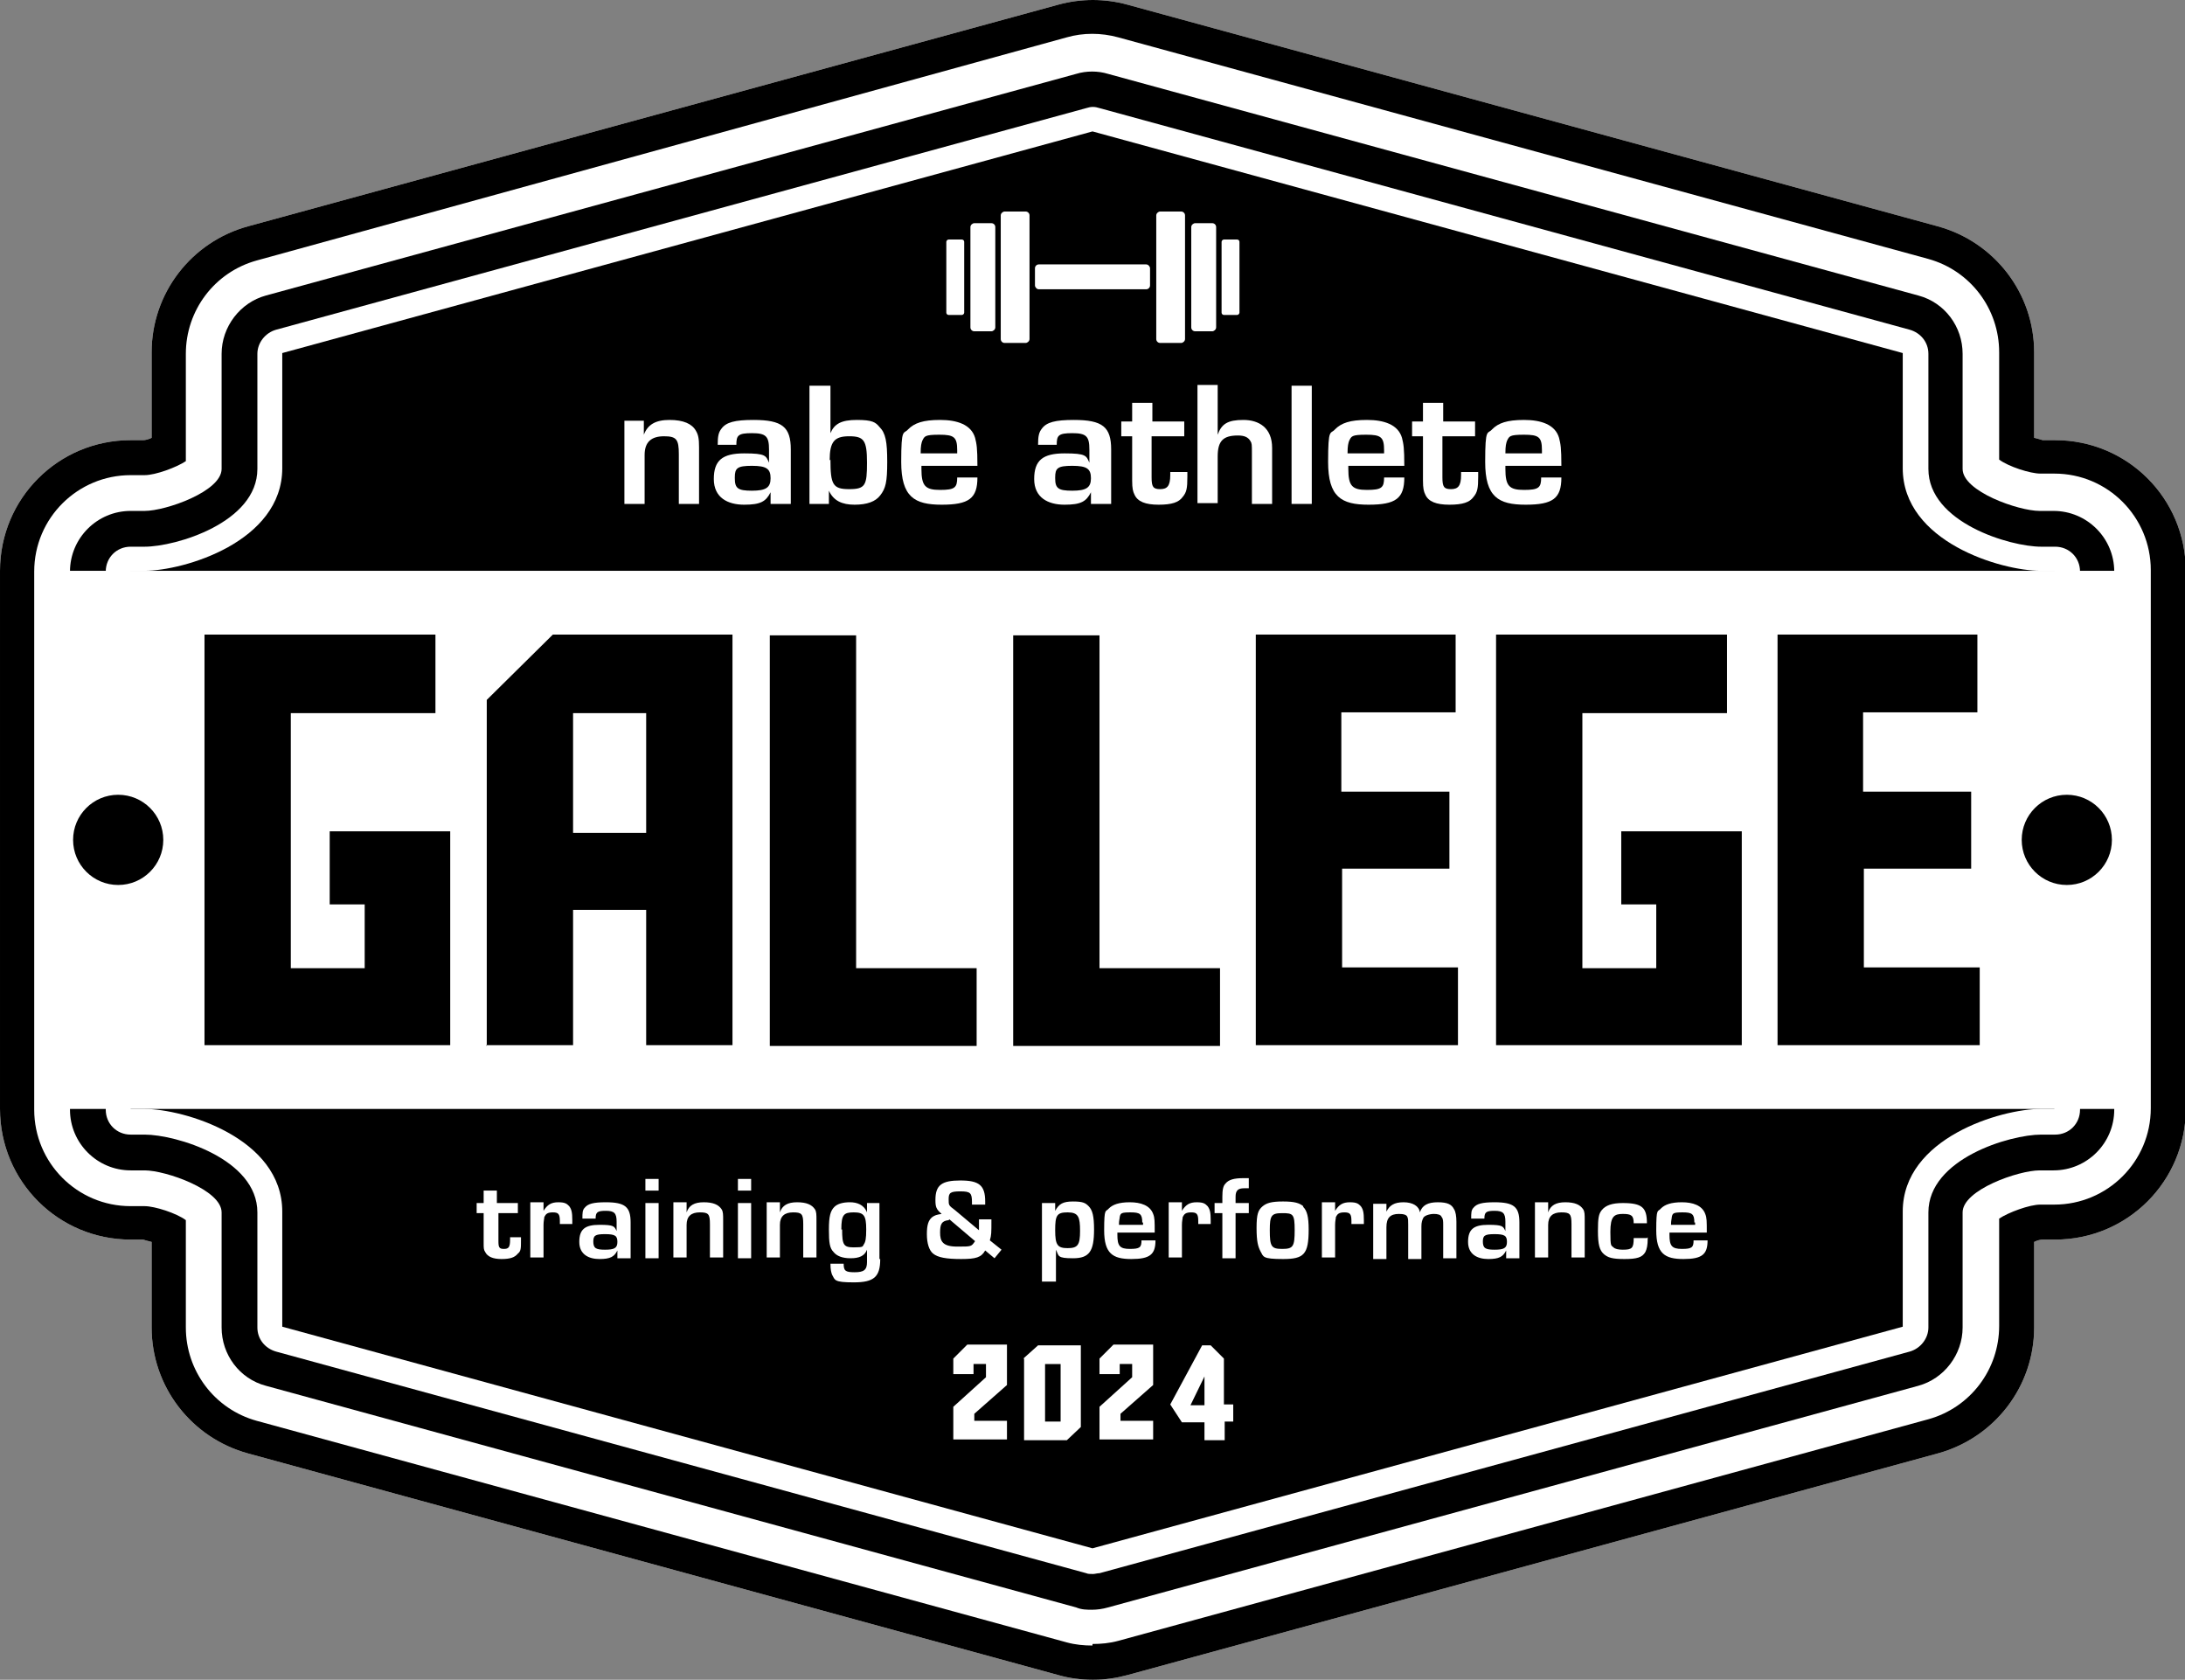
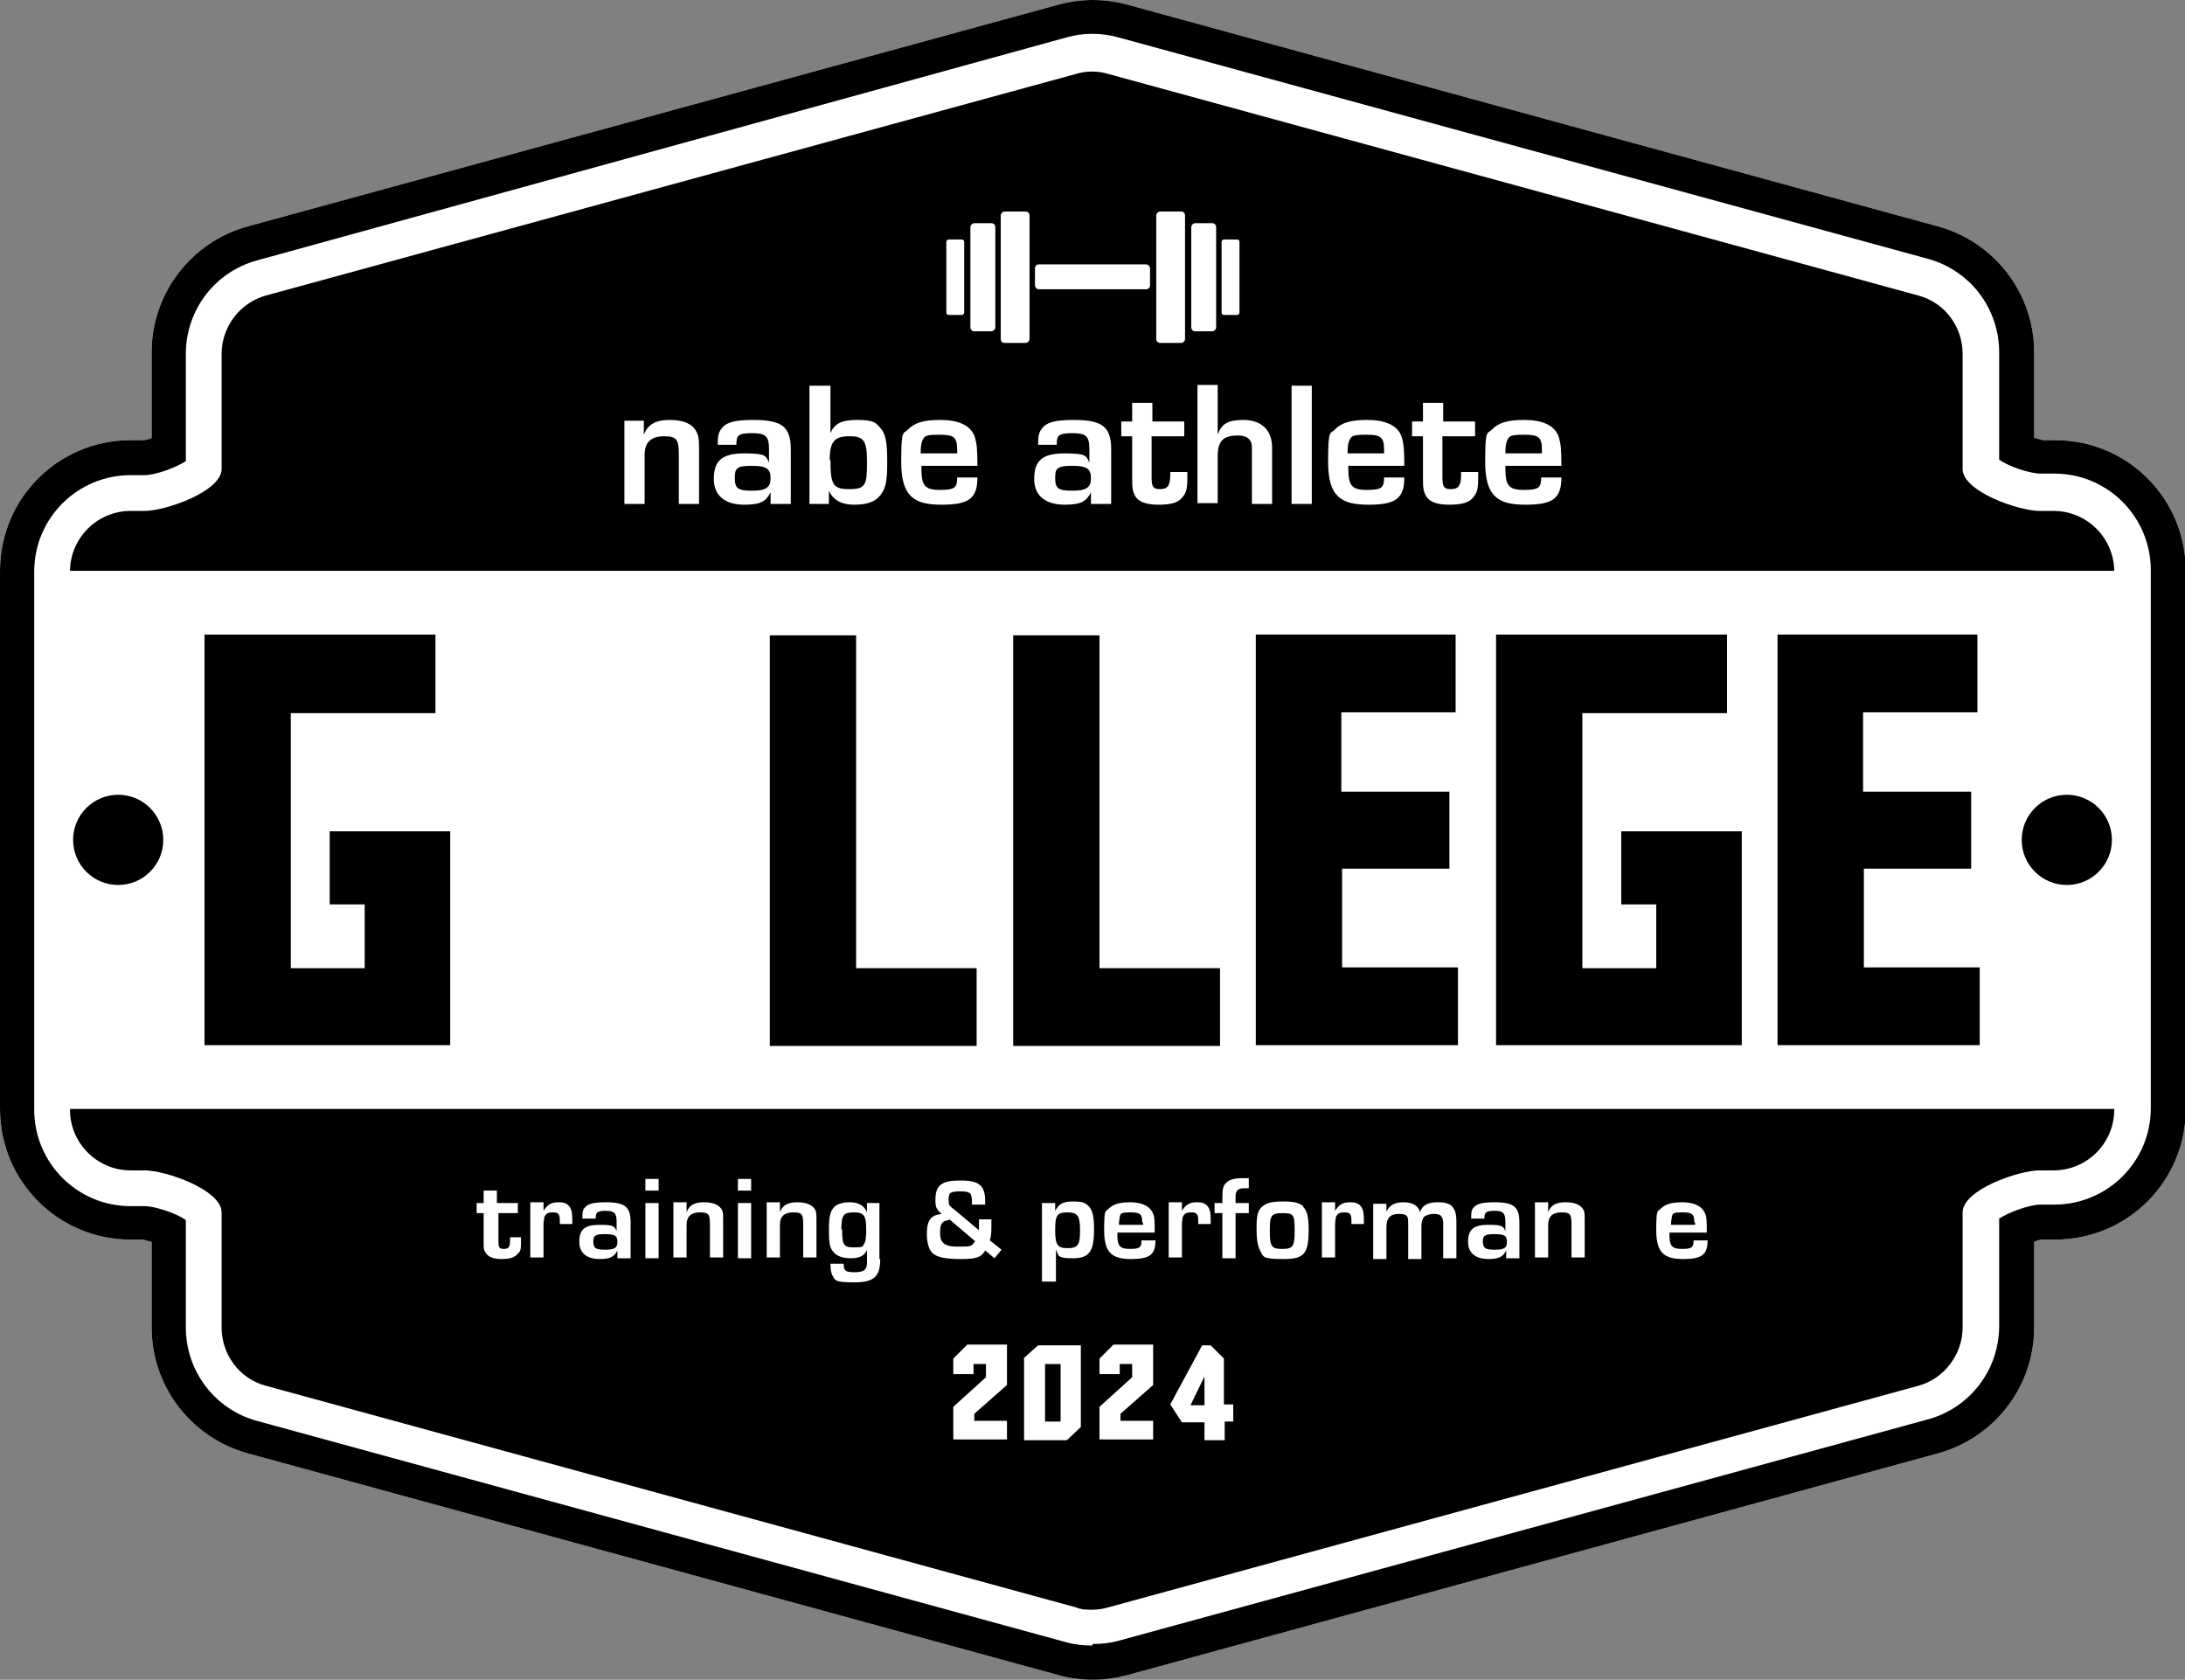
<svg xmlns="http://www.w3.org/2000/svg" id="_レイヤー_2" data-name=" レイヤー 2" version="1.1" viewBox="0 0 281 216">
  <rect x="0" y="0" width="281" height="216" fill="#808080" stroke="none" />
  <defs>
    <style>
      .cls-1 {
        fill: #000;
      }

      .cls-1, .cls-2 {
        stroke-width: 0px;
      }

      .cls-2 {
        fill: #fff;
      }
    </style>
  </defs>
  <path class="cls-2" d="M140.5,216c-1.5,0-3-.2-4.4-.6l-104.2-28.5c-7.3-2-12.4-8.6-12.4-16.2v-11c-.4-.1-.8-.2-1.1-.3h-1.6c-9.3,0-16.8-7.5-16.8-16.8v-69.2c0-9.3,7.5-16.8,16.8-16.8h1.6c.3,0,.7-.1,1.1-.3v-11c0-7.6,5.1-14.2,12.4-16.2L136.1.6c2.9-.8,6-.8,8.9,0l104.2,28.5c7.3,2,12.4,8.6,12.4,16.2v11c.4.1.8.2,1.1.3h1.6c9.3,0,16.8,7.5,16.8,16.8v69.2c0,9.3-7.5,16.8-16.8,16.8h-1.6c-.3,0-.7.1-1.1.3v11c0,7.6-5.1,14.2-12.4,16.2l-104.2,28.5c-1.5.4-2.9.6-4.4.6ZM18.3,159.4s0,0,0,0c0,0,0,0,0,0ZM262.8,159.4s0,0,0,0c0,0,0,0,0,0ZM262.8,56.6h0,0Z" />
  <path class="cls-1" d="M140.5,216c-1.5,0-3-.2-4.4-.6l-104.2-28.5c-7.3-2-12.4-8.6-12.4-16.2v-11c-.4-.1-.8-.2-1.1-.3h-1.6c-9.3,0-16.8-7.5-16.8-16.8v-69.2c0-9.3,7.5-16.8,16.8-16.8h1.6c.3,0,.7-.1,1.1-.3v-11c0-7.6,5.1-14.2,12.4-16.2L136.1.6c2.9-.8,6-.8,8.9,0l104.2,28.5c7.3,2,12.4,8.6,12.4,16.2v11c.4.1.8.2,1.1.3h1.6c9.3,0,16.8,7.5,16.8,16.8v69.2c0,9.3-7.5,16.8-16.8,16.8h-1.6c-.3,0-.7.1-1.1.3v11c0,7.6-5.1,14.2-12.4,16.2l-104.2,28.5c-1.5.4-2.9.6-4.4.6ZM53.1,157.8l87.4,23.9,87.4-23.9v-2c0-10.3,5.7-19.3,15.6-24.9,1.2-.7,2.5-1.3,3.9-1.9v-42.2c-1.3-.6-2.6-1.2-3.9-1.9-9.9-5.5-15.6-14.6-15.6-24.9v-2l-87.4-23.9-87.4,23.9v2c0,10.3-5.7,19.3-15.6,24.9-1.2.7-2.5,1.3-3.9,1.9v42.2c1.3.6,2.6,1.2,3.9,1.9,9.9,5.5,15.6,14.6,15.6,24.9v2ZM18.3,159.4s0,0,0,0c0,0,0,0,0,0ZM262.8,159.4s0,0,0,0c0,0,0,0,0,0ZM262.8,56.6h0,0Z" />
  <path class="cls-2" d="M140.5,211.6c-1.1,0-2.2-.1-3.3-.4l-104.2-28.5c-5.4-1.5-9.1-6.4-9.1-12v-13.8c-1.2-.9-4-1.8-5.3-1.8h-1.8c-6.9,0-12.4-5.6-12.4-12.4v-69.2c0-6.9,5.6-12.4,12.4-12.4h1.8c1.4,0,4.1-1,5.3-1.8v-13.8c0-5.6,3.7-10.5,9.1-12L137.2,4.8c2.1-.6,4.4-.6,6.6,0l104.2,28.5c5.4,1.5,9.1,6.4,9.1,12v13.8c1.2.9,4,1.8,5.3,1.8h1.8c6.9,0,12.4,5.6,12.4,12.4v69.2c0,6.9-5.6,12.4-12.4,12.4h-1.8c-1.4,0-4.1,1-5.3,1.8v13.8c0,5.6-3.7,10.5-9.1,12l-104.2,28.5c-1.1.3-2.2.4-3.3.4ZM48.7,161.2l91.8,25.1,91.8-25.1v-5.4c0-8.6,4.9-16.3,13.4-21,2-1.1,4.1-2,6.1-2.7v-48.2c-2-.7-4.1-1.6-6.1-2.7-8.5-4.7-13.4-12.4-13.4-21v-5.4l-91.8-25.1-91.8,25.1v5.4c0,8.6-4.9,16.3-13.4,21-2,1.1-4.1,2-6.1,2.7v48.2c2,.7,4.1,1.6,6.1,2.7,8.5,4.7,13.4,12.4,13.4,21v5.4Z" />
  <path class="cls-1" d="M140.5,207c-.7,0-1.4,0-2.1-.3l-104.2-28.5c-3.4-.9-5.7-4-5.7-7.5v-14.8c0-2.9-7.2-5.4-9.9-5.4h-1.8c-4.3,0-7.8-3.5-7.8-7.8v-69.2c0-4.3,3.5-7.8,7.8-7.8h1.8c2.7,0,9.9-2.5,9.9-5.4v-14.8c0-3.5,2.4-6.6,5.7-7.5l104.2-28.5c1.3-.4,2.8-.4,4.1,0l104.2,28.5c3.4.9,5.7,4,5.7,7.5v14.8c0,2.9,7.2,5.4,9.9,5.4h1.8c4.3,0,7.8,3.5,7.8,7.8v69.2c0,4.3-3.5,7.8-7.8,7.8h-1.8c-2.7,0-9.9,2.5-9.9,5.4v14.8c0,3.5-2.4,6.6-5.7,7.5l-104.2,28.5c-.7.2-1.4.3-2.1.3ZM44.1,164.7l96.4,26.4,96.4-26.4v-8.9c0-7,3.9-13.1,11-17,2.8-1.6,5.8-2.6,8.5-3.2v-55.2c-2.7-.6-5.7-1.7-8.5-3.2-7.1-3.9-11-10-11-17v-8.9l-96.4-26.4-96.4,26.4v8.9c0,7-3.9,13.1-11,17-2.8,1.6-5.8,2.6-8.5,3.2v55.2c2.7.6,5.7,1.7,8.5,3.2,7.1,3.9,11,10,11,17v8.9Z" />
-   <path class="cls-2" d="M140.5,202.4c-.3,0-.6,0-.8-.1l-104.2-28.5c-1.4-.4-2.4-1.6-2.4-3.1v-14.8c0-6.9-10.5-10-14.5-10h-1.8c-1.8,0-3.2-1.4-3.2-3.2v-69.2c0-1.8,1.4-3.2,3.2-3.2h1.8c4,0,14.5-3.1,14.5-10v-14.8c0-1.4,1-2.7,2.4-3.1l104.2-28.5c.6-.2,1.1-.2,1.7,0l104.2,28.5c1.4.4,2.4,1.6,2.4,3.1v14.8c0,6.9,10.5,10,14.5,10h1.8c1.8,0,3.2,1.4,3.2,3.2v69.2c0,1.8-1.4,3.2-3.2,3.2h-1.8c-4,0-14.5,3.1-14.5,10v14.8c0,1.4-1,2.7-2.4,3.1l-104.2,28.5c-.3,0-.6.1-.8.1ZM39.5,168.2l101,27.6,101-27.6v-12.4c0-10.7,12.2-15.8,19.5-16.4v-62.9c-7.3-.6-19.5-5.6-19.5-16.4v-12.4l-101-27.6-101,27.6v12.4c0,10.7-12.2,15.8-19.5,16.4v62.9c7.3.6,19.5,5.6,19.5,16.4v12.4Z" />
  <path class="cls-1" d="M264.2,142.6h-1.8c-5,0-17.7,3.7-17.7,13.2,0,5,0,14.8,0,14.8l-104.2,28.5-104.2-28.5v-14.8c0-9.5-12.7-13.2-17.7-13.2h-1.8v-69.2h1.8c5,0,17.7-3.7,17.7-13.2v-14.8l104.2-28.5,104.2,28.5s0,9.8,0,14.8c0,9.5,12.7,13.2,17.7,13.2h1.8s0,69.2,0,69.2Z" />
  <rect class="cls-2" x="7.1" y="73.4" width="266.8" height="69.2" />
  <g>
    <path class="cls-2" d="M82.8,54.1v1.8c0,0,0,0,0,0,.5-1.3,1.5-1.9,3.3-1.9s2.9.5,3.4,1.4c.3.5.4,1,.4,2.1v7.3h-2.6v-6.4c0-1.9-.3-2.3-1.9-2.3s-2.5.7-2.5,2.4v6.3h-2.6v-10.7h2.6Z" />
    <path class="cls-2" d="M92.3,57.2c0-1.1.1-1.6.5-2.1.6-.8,1.7-1.1,4.1-1.1,3.7,0,4.8.9,4.8,3.8v7h-2.6v-1.5c.1,0,0,0,0,0-.6,1.2-1.3,1.6-3.4,1.6s-3.9-.9-3.9-3.3,1.1-3.3,3.9-3.3,2.8.3,3.2,1.2h0v-1.7c0-1.7-.4-2.1-2.2-2.1s-2,.3-2,1.5h-2.6ZM94.5,61.5c0,1.3.4,1.6,2.2,1.6s2.4-.4,2.4-1.6-.5-1.6-2.4-1.6-2.2.3-2.2,1.5Z" />
    <path class="cls-2" d="M104.2,49.6h2.6v6.1h0c.5-1.2,1.4-1.7,3.4-1.7s2.4.3,2.9.9c.8.8,1,1.9,1,4.5s-.2,3.4-.9,4.3c-.6.8-1.7,1.2-3.3,1.2s-2.7-.5-3.3-1.8h0v1.7c.1,0-2.5,0-2.5,0v-15.2ZM106.8,59.1c0,3.2.3,3.8,2.4,3.8s2.3-.5,2.3-3.4-.4-3.4-2.3-3.4-2.5.7-2.5,3.1Z" />
    <path class="cls-2" d="M125.7,61.4c0,2.7-1.1,3.5-4.6,3.5s-5.2-1-5.2-5.5.3-3.5.9-4.2c.8-.8,1.9-1.2,4.1-1.2s4,.6,4.5,2.3c.2.8.3,1.3.3,3.6h-7.2v.4c0,2.2.5,2.7,2.4,2.7s2.2-.3,2.2-1.6h2.6ZM123.1,57.9c0-1.7-.4-2-2.3-2s-1.9.2-2.2.8c-.1.3-.2.6-.2,1.6h4.7v-.4Z" />
    <path class="cls-2" d="M133.5,57.2c0-1.1.1-1.6.5-2.1.6-.8,1.7-1.1,4.1-1.1,3.7,0,4.8.9,4.8,3.8v7h-2.6v-1.5c.1,0,0,0,0,0-.6,1.2-1.3,1.6-3.4,1.6s-3.9-.9-3.9-3.3,1.1-3.3,3.9-3.3,2.8.3,3.2,1.2h0v-1.7c0-1.7-.4-2.1-2.2-2.1s-2,.3-2,1.5h-2.6ZM135.7,61.5c0,1.3.4,1.6,2.2,1.6s2.4-.4,2.4-1.6-.5-1.6-2.4-1.6-2.2.3-2.2,1.5Z" />
    <path class="cls-2" d="M152.2,56.1h-4.1v5.3c0,1.2.2,1.5,1.1,1.5s1.3-.4,1.3-1.8,0-.2,0-.4h2.2v.6c0,1.5-.1,2-.6,2.6-.5.7-1.4,1-3.1,1s-2.7-.4-3.1-1.3c-.2-.4-.3-.8-.3-1.8v-5.7h-1.4v-1.9h1.4v-2.4h2.6v2.4h4.1v1.9Z" />
    <path class="cls-2" d="M156.6,55.9h0c.5-1.4,1.3-1.9,3.3-1.9s3.7,1,3.7,3.6v7.2h-2.6v-6.6c0-1,0-1.2-.2-1.5-.3-.5-.8-.7-1.6-.7-1.9,0-2.6.7-2.6,2.7v6h-2.6v-15.2h2.6v6.3Z" />
    <path class="cls-2" d="M168.7,64.8h-2.6v-15.2h2.6v15.2Z" />
    <path class="cls-2" d="M180.6,61.4c0,2.7-1.1,3.5-4.6,3.5s-5.2-1-5.2-5.5.3-3.5.9-4.2c.8-.8,1.9-1.2,4.1-1.2s4,.6,4.5,2.3c.2.8.3,1.3.3,3.6h-7.2v.4c0,2.2.5,2.7,2.4,2.7s2.2-.3,2.2-1.6h2.6ZM178,57.9c0-1.7-.4-2-2.3-2s-1.9.2-2.2.8c-.1.3-.2.6-.2,1.6h4.7v-.4Z" />
    <path class="cls-2" d="M189.6,56.1h-4.1v5.3c0,1.2.2,1.5,1.1,1.5s1.3-.4,1.3-1.8,0-.2,0-.4h2.2v.6c0,1.5-.1,2-.6,2.6-.5.7-1.4,1-3.1,1s-2.7-.4-3.1-1.3c-.2-.4-.3-.8-.3-1.8v-5.7h-1.4v-1.9h1.4v-2.4h2.6v2.4h4.1v1.9Z" />
    <path class="cls-2" d="M200.8,61.4c0,2.7-1.1,3.5-4.6,3.5s-5.2-1-5.2-5.5.3-3.5.9-4.2c.8-.8,1.9-1.2,4.1-1.2s4,.6,4.5,2.3c.2.8.3,1.3.3,3.6h-7.2v.4c0,2.2.5,2.7,2.4,2.7s2.2-.3,2.2-1.6h2.6ZM198.3,57.9c0-1.7-.4-2-2.3-2s-1.9.2-2.2.8c-.1.3-.2.6-.2,1.6h4.7v-.4Z" />
  </g>
  <g>
    <path class="cls-2" d="M66.8,156h-2.7v3.6c0,.8.1,1,.7,1s.8-.2.8-1.2,0-.1,0-.3h1.4v.4c0,1,0,1.4-.4,1.7-.4.5-1,.7-2.1.7s-1.8-.3-2.1-.9c-.2-.3-.2-.5-.2-1.2v-3.8h-.9v-1.3h.9v-1.6h1.7v1.6h2.7v1.3Z" />
    <path class="cls-2" d="M69.9,154.7v1c-.1,0,0,0,0,0,.5-.8,1-1.1,1.9-1.1s1.1.2,1.4.5c.3.4.4.8.4,1.8v.5h-1.6c0-.2,0-.2,0-.4,0-.9-.2-1.1-.9-1.1s-.9.2-1.1.6c0,.2-.1.5-.1,1v4.2h-1.7v-7.1h1.7Z" />
    <path class="cls-2" d="M74.9,156.7c0-.7,0-1.1.3-1.4.4-.5,1.1-.7,2.7-.7,2.5,0,3.2.6,3.2,2.6v4.6h-1.7v-1c0,0,0,0,0,0-.4.8-.9,1.1-2.3,1.1s-2.6-.6-2.6-2.2.7-2.2,2.6-2.2,1.9.2,2.2.8h0v-1.2c0-1.1-.3-1.4-1.4-1.4s-1.3.2-1.3,1h-1.7ZM76.3,159.6c0,.9.3,1.1,1.5,1.1s1.6-.2,1.6-1-.3-1-1.6-1-1.5.2-1.5,1Z" />
    <path class="cls-2" d="M84.7,153.1h-1.7v-1.5h1.7v1.5ZM84.7,161.8h-1.7v-7.1h1.7v7.1Z" />
    <path class="cls-2" d="M88.3,154.7v1.2c0,0,0,0,0,0,.3-.9,1-1.3,2.2-1.3s1.9.3,2.3.9c.2.3.2.7.2,1.4v4.8h-1.7v-4.3c0-1.3-.2-1.5-1.3-1.5s-1.7.5-1.7,1.6v4.2h-1.7v-7.1h1.7Z" />
    <path class="cls-2" d="M96.6,153.1h-1.7v-1.5h1.7v1.5ZM96.6,161.8h-1.7v-7.1h1.7v7.1Z" />
    <path class="cls-2" d="M100.3,154.7v1.2c0,0,0,0,0,0,.3-.9,1-1.3,2.2-1.3s1.9.3,2.3.9c.2.3.2.7.2,1.4v4.8h-1.7v-4.3c0-1.3-.2-1.5-1.3-1.5s-1.7.5-1.7,1.6v4.2h-1.7v-7.1h1.7Z" />
    <path class="cls-2" d="M113.2,161.9c0,2.3-.8,3-3.4,3s-2.4-.3-2.8-1c-.1-.3-.2-.6-.2-1.4h1.7c0,.9.2,1.1,1.4,1.1s1.6-.3,1.6-1.3v-1.6h0c-.3.8-1,1.1-2.1,1.1s-1.8-.3-2.2-.8c-.5-.5-.6-1.2-.6-2.9s.2-2.4.7-2.9c.4-.4,1.1-.6,2-.6s1.8.3,2.2,1.3h0v-1.2c0,0,1.6,0,1.6,0v7.2ZM108.3,158.1c0,2,.2,2.3,1.5,2.3s1.1-.1,1.3-.4c.2-.3.3-.7.3-1.9,0-1.8-.3-2.2-1.6-2.2s-1.6.3-1.6,2.2Z" />
    <path class="cls-2" d="M127.5,156.9c0,1.7,0,1.9-.2,2.6l1.5,1.2-.9,1.1-1.2-1c-.5.9-1.2,1.1-3.1,1.1s-3-.2-3.6-.7c-.5-.4-.8-1.3-.8-2.5s.2-1.8.7-2.2c.3-.2.5-.3,1.2-.4-.7-.6-.8-.9-.8-1.8,0-1.9.8-2.5,3.2-2.5s3.2.6,3.2,2.7v.4h-1.7v-.3c0-1.2-.2-1.4-1.5-1.4s-1.5.2-1.5,1,0,.8.8,1.4l3.1,2.6v-1.4h1.6ZM122,156.9c-.9.1-1.1.5-1.1,1.6s.3,1.8,2.2,1.8,1.8,0,2.3-.7l-3.3-2.8Z" />
    <path class="cls-2" d="M135.7,154.7v1c0,0,0,0,0,0,.5-.9,1-1.2,2.3-1.2s1.6.2,2,.6c.5.5.7,1.3.7,3,0,2.8-.6,3.7-2.7,3.7s-1.8-.3-2.2-1.1h0v4.1h-1.8v-10.1h1.7ZM135.7,158.2c0,1.9.3,2.3,1.6,2.3s1.6-.4,1.6-2.2-.2-2.4-1.6-2.4-1.6.4-1.6,2.3Z" />
    <path class="cls-2" d="M148.6,159.5c0,1.8-.7,2.4-3.1,2.4s-3.5-.7-3.5-3.7.2-2.3.6-2.8c.5-.5,1.3-.8,2.7-.8s2.6.4,3,1.5c.2.5.2.9.2,2.4h-4.8v.3c0,1.4.3,1.8,1.6,1.8s1.5-.2,1.5-1.1h1.7ZM146.9,157.2c0-1.1-.3-1.3-1.5-1.3s-1.3.1-1.4.6c0,.2-.1.4-.1,1h3.1v-.3Z" />
    <path class="cls-2" d="M152,154.7v1c-.1,0,0,0,0,0,.5-.8,1-1.1,1.9-1.1s1.1.2,1.4.5c.3.4.4.8.4,1.8v.5h-1.6c0-.2,0-.2,0-.4,0-.9-.2-1.1-.9-1.1s-.9.2-1.1.6c0,.2-.1.5-.1,1v4.2h-1.7v-7.1h1.7Z" />
    <path class="cls-2" d="M157.2,156h-1v-1.3h1v-.8c0-.9.1-1.4.4-1.7.4-.5,1.1-.7,2.3-.7s.4,0,.7,0v1.3c-.3,0-.4,0-.6,0-.8,0-1.1.3-1.1,1.1v.8h1.7v1.3h-1.7v5.8h-1.7v-5.8Z" />
    <path class="cls-2" d="M167.6,155.2c.5.5.7,1.3.7,2.9,0,3.2-.6,3.8-3.3,3.8s-2.5-.3-2.9-1c-.3-.6-.5-1.2-.5-3s.2-2.3.8-2.8c.5-.4,1.1-.6,2.6-.6s2.1.2,2.6.6ZM163.3,158.2c0,2.1.2,2.4,1.6,2.4s1.6-.3,1.6-2.4-.2-2.2-1.6-2.2-1.6.3-1.6,2.2Z" />
    <path class="cls-2" d="M171.7,154.7v1c-.1,0,0,0,0,0,.5-.8,1-1.1,1.9-1.1s1.1.2,1.4.5c.3.4.4.8.4,1.8v.5h-1.6c0-.2,0-.2,0-.4,0-.9-.2-1.1-.9-1.1s-.9.2-1.1.6c0,.2-.1.5-.1,1v4.2h-1.7v-7.1h1.7Z" />
    <path class="cls-2" d="M178.3,154.7v1.1s0,0,0,0c.4-.8,1-1.2,2.2-1.2s2,.5,2.1,1.3h0c.3-.9,1-1.3,2.3-1.3s1.8.3,2.1.9c.2.3.3.9.3,1.6v4.7h-1.7v-4.3c0-.4,0-.8-.2-1-.1-.3-.5-.4-1-.4s-1.3.2-1.4.6c-.1.2-.2.5-.2,1v4.2h-1.7v-4.4c0-.5,0-.8-.1-1-.1-.3-.5-.4-1.1-.4-1.1,0-1.6.5-1.6,1.7v4.1h-1.7v-7.1h1.7Z" />
    <path class="cls-2" d="M189.2,156.7c0-.7,0-1.1.3-1.4.4-.5,1.1-.7,2.7-.7,2.5,0,3.2.6,3.2,2.6v4.6h-1.7v-1c0,0,0,0,0,0-.4.8-.9,1.1-2.3,1.1s-2.6-.6-2.6-2.2.7-2.2,2.6-2.2,1.9.2,2.2.8h0v-1.2c0-1.1-.3-1.4-1.4-1.4s-1.3.2-1.3,1h-1.7ZM190.7,159.6c0,.9.3,1.1,1.5,1.1s1.6-.2,1.6-1-.3-1-1.6-1-1.5.2-1.5,1Z" />
    <path class="cls-2" d="M199.1,154.7v1.2c0,0,0,0,0,0,.3-.9,1-1.3,2.2-1.3s1.9.3,2.3.9c.2.3.2.7.2,1.4v4.8h-1.7v-4.3c0-1.3-.2-1.5-1.3-1.5s-1.7.5-1.7,1.6v4.2h-1.7v-7.1h1.7Z" />
-     <path class="cls-2" d="M211.9,159.1v.2c0,.8-.1,1.3-.3,1.7-.4.7-1.1.9-2.7.9s-2.1-.2-2.6-.6c-.6-.5-.8-1.3-.8-3s.1-2.2.5-2.7c.5-.6,1.3-.9,2.7-.9,2.5,0,3.1.6,3.1,2.6h-1.7c0-1-.3-1.2-1.4-1.2s-1.6.3-1.6,2.3.1,1.7.4,2c.2.2.6.3,1.2.3,1.2,0,1.4-.2,1.4-1.5h1.7Z" />
    <path class="cls-2" d="M219.6,159.5c0,1.8-.7,2.4-3.1,2.4s-3.5-.7-3.5-3.7.2-2.3.6-2.8c.5-.5,1.3-.8,2.7-.8s2.6.4,3,1.5c.2.5.2.9.2,2.4h-4.8v.3c0,1.4.3,1.8,1.6,1.8s1.5-.2,1.5-1.1h1.7ZM217.9,157.2c0-1.1-.3-1.3-1.5-1.3s-1.3.1-1.4.6c0,.2-.1.4-.1,1h3.1v-.3Z" />
  </g>
  <g>
    <path class="cls-1" d="M46.9,124.5v-8.2h-4.5v-9.4h15.5v27.5h-31.6v-52.8h29.7v10.1h-18.6v32.8h9.5Z" />
-     <path class="cls-1" d="M62.6,134.5v-44.5l8.5-8.4h23.1v52.8h-11.1v-17.4h-9.4v17.4h-11.2ZM83.1,91.7h-9.4v15.4h9.4v-15.4Z" />
    <path class="cls-1" d="M99,134.5v-52.8h11.1v42.8h15.5v10h-26.6Z" />
    <path class="cls-1" d="M130.3,134.5v-52.8h11.1v42.8h15.5v10h-26.6Z" />
    <path class="cls-1" d="M161.6,81.6h25.6v10h-14.7v10.2h13.9v9.9h-13.8v12.7h14.9v10h-26v-52.8Z" />
    <path class="cls-1" d="M213,124.5v-8.2h-4.5v-9.4h15.5v27.5h-31.6v-52.8h29.7v10.1h-18.6v32.8h9.5Z" />
    <path class="cls-1" d="M228.7,81.6h25.6v10h-14.7v10.2h13.9v9.9h-13.8v12.7h14.9v10h-26v-52.8Z" />
  </g>
  <path class="cls-2" d="M141.4,174.7v2h2.6v-1.3h1.6v1.7l-4.2,3.8v4.2h6.9v-2.4h-4.2v-.9l4.2-3.7v-5.2h-5.1l-1.7,1.7ZM157.4,180.6v-5.9l-1.7-1.7h-1.1l-4.1,7.6,1.5,2.3h2.9v2.3h2.6v-2.4h1.1v-2.2h-1.1ZM154.9,180.7h-1.8l1.8-3.7v3.7ZM122.6,174.7v2h2.6v-1.3h1.6v1.7l-4.2,3.8v4.2h6.9v-2.4h-4.2v-.9l4.2-3.7v-5.2h-5.1l-1.7,1.7ZM131.7,174.7v10.5h5.5l1.8-1.7v-10.5h-5.5l-1.9,1.7ZM134.4,175.4h2v7.4h-2v-7.4Z" />
  <g>
    <rect class="cls-2" x="133.1" y="34" width="14.8" height="3.2" rx=".5" ry=".5" />
    <rect class="cls-2" x="119.4" y="34" width="13.9" height="3.2" rx=".5" ry=".5" transform="translate(162 -90.7) rotate(90)" />
    <rect class="cls-2" x="118" y="34.5" width="9.7" height="2.3" rx=".3" ry=".3" transform="translate(158.5 -87.2) rotate(90)" />
    <rect class="cls-2" x="153.4" y="34.5" width="9.7" height="2.3" rx=".3" ry=".3" transform="translate(193.9 -122.6) rotate(90)" />
    <rect class="cls-2" x="147.8" y="34" width="13.9" height="3.2" rx=".5" ry=".5" transform="translate(190.4 -119.1) rotate(90)" />
    <rect class="cls-2" x="122.1" y="33.8" width="16.9" height="3.7" rx=".5" ry=".5" transform="translate(166.2 -94.9) rotate(90)" />
    <rect class="cls-2" x="142.1" y="33.8" width="16.9" height="3.7" rx=".5" ry=".5" transform="translate(186.2 -114.9) rotate(90)" />
  </g>
  <circle class="cls-1" cx="15.2" cy="108" r="5.8" />
  <circle class="cls-1" cx="265.8" cy="108" r="5.8" />
</svg>